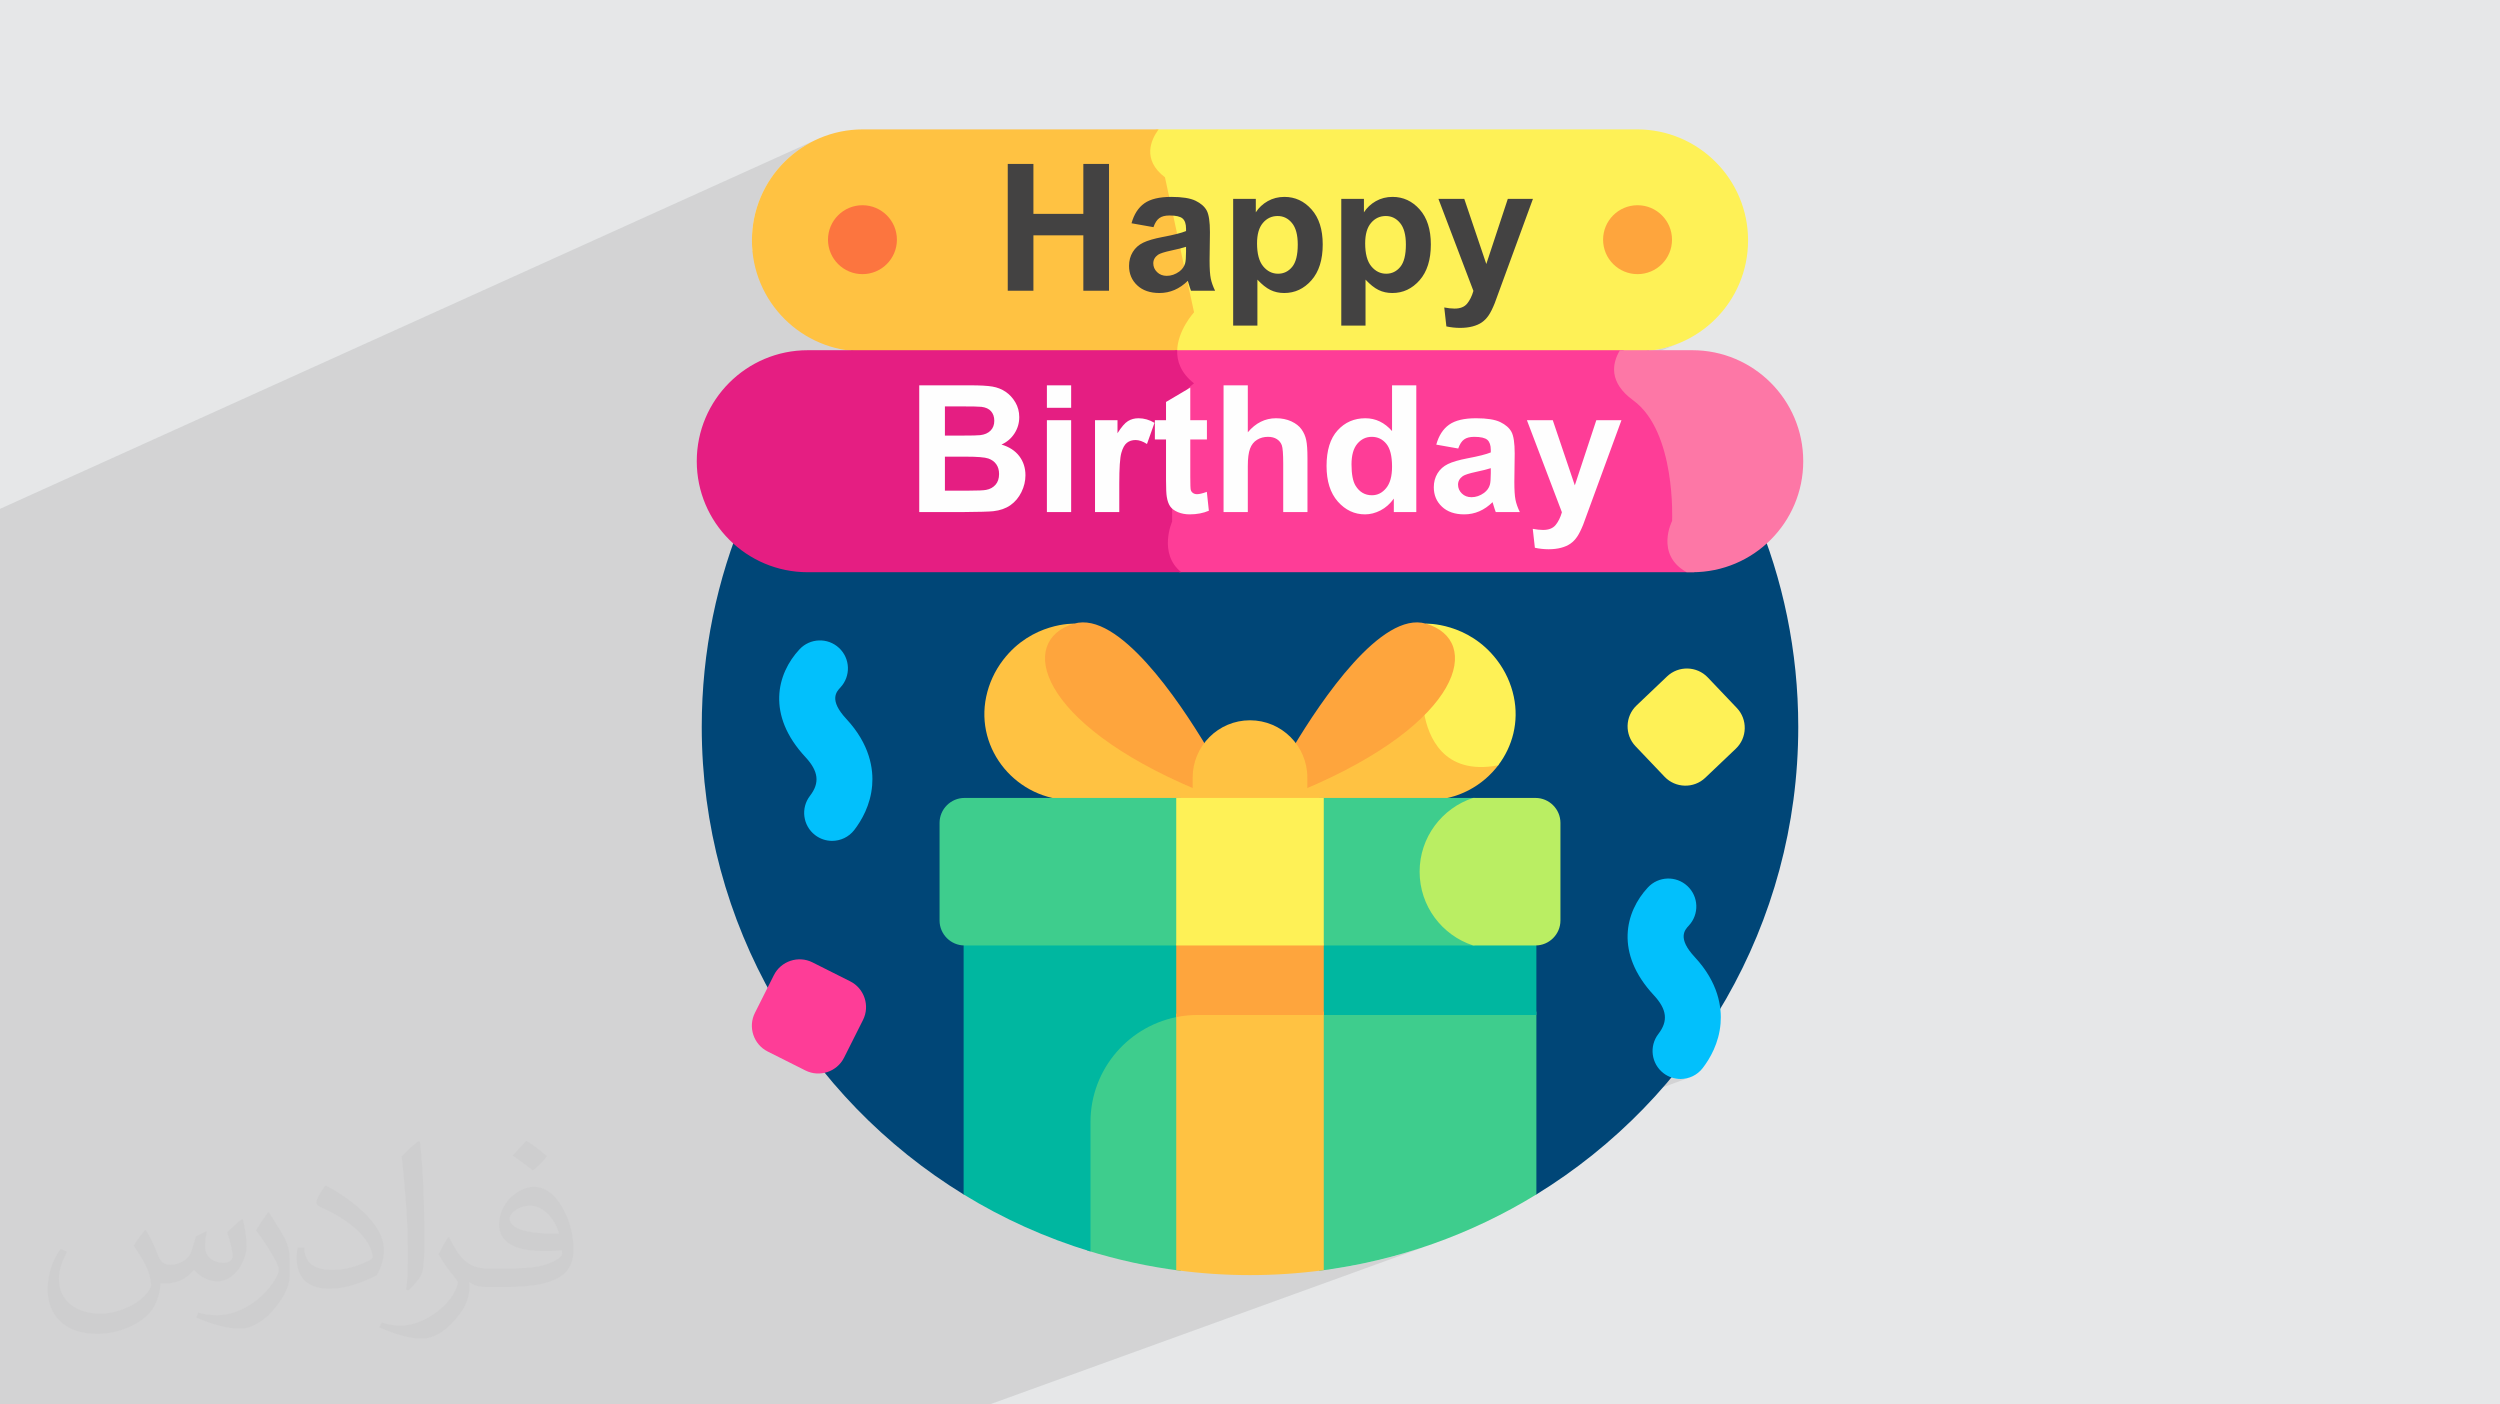
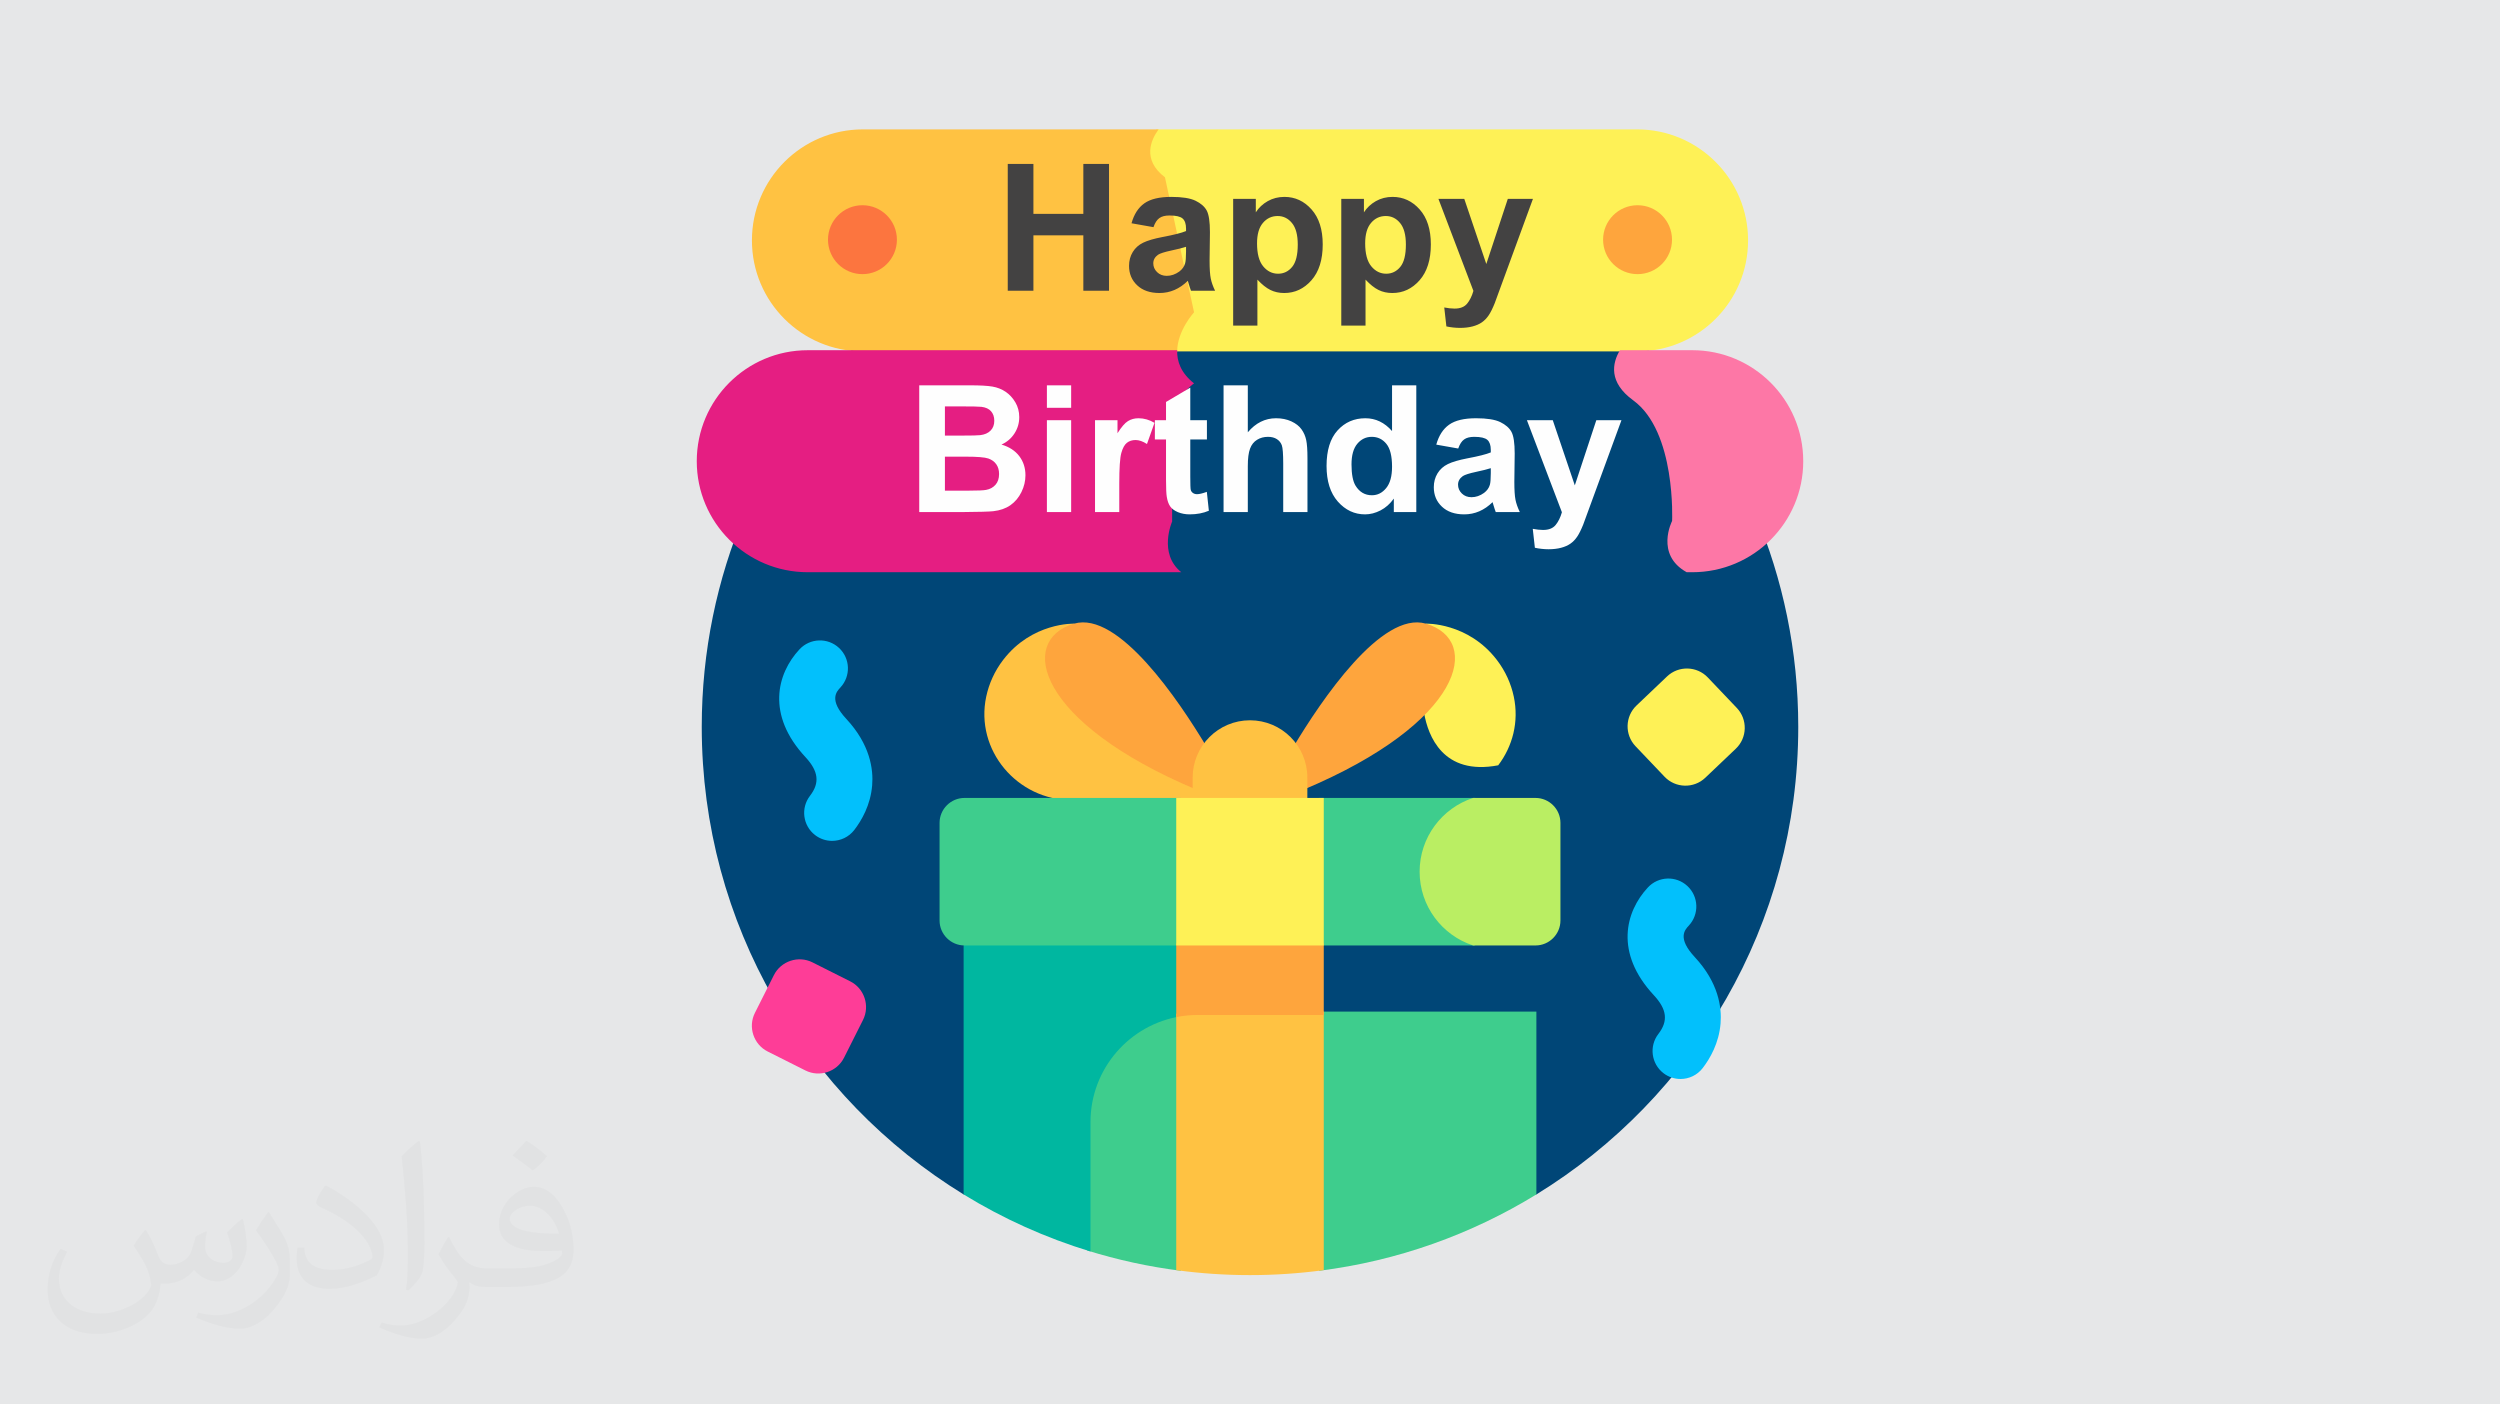
<svg xmlns="http://www.w3.org/2000/svg" xml:space="preserve" width="94.192mm" height="52.917mm" version="1.0" style="shape-rendering:geometricPrecision; text-rendering:geometricPrecision; image-rendering:optimizeQuality; fill-rule:evenodd; clip-rule:evenodd" viewBox="0 0 9404.92 5283.66">
  <defs>
    <style type="text/css">
   
    .fil15 {fill:#FEFEFE;fill-rule:nonzero}
    .fil16 {fill:#434242;fill-rule:nonzero}
    .fil3 {fill:#004677;fill-rule:nonzero}
    .fil11 {fill:#00B7A0;fill-rule:nonzero}
    .fil14 {fill:#02C0FC;fill-rule:nonzero}
    .fil10 {fill:#3ECD8D;fill-rule:nonzero}
    .fil12 {fill:#BAEE63;fill-rule:nonzero}
    .fil9 {fill:#E51E82;fill-rule:nonzero}
    .fil13 {fill:#FC753F;fill-rule:nonzero}
    .fil8 {fill:#FD77A6;fill-rule:nonzero}
    .fil7 {fill:#FE3D97;fill-rule:nonzero}
    .fil6 {fill:#FEA53D;fill-rule:nonzero}
    .fil4 {fill:#FEF156;fill-rule:nonzero}
    .fil5 {fill:#FFC242;fill-rule:nonzero}
    .fil2 {fill:#373435;fill-opacity:0.031}
    .fil1 {fill:#2B2A29;fill-opacity:0.102}
    .fil0 {fill:#E6E7E8}
   
  </style>
  </defs>
  <g id="Layer_x0020_1">
    <polygon class="fil0" points="-0,0 9404.92,0 9404.92,5283.66 -0,5283.66 " />
-     <path class="fil1" d="M-0 2343.3l0 -39.99 0 -94.46 0 -38.97 0 -255.64 3065.27 -1386.34 -18.01 9.23 -17.48 10.05 -16.94 10.86 -16.38 11.64 -15.78 12.4 -15.15 13.12 -14.51 13.83 -13.82 14.51 -13.13 15.15 -12.39 15.78 -11.64 16.38 -10.86 16.94 -10.05 17.49 -9.23 18 -8.36 18.5 -7.48 18.96 -6.57 19.4 -5.62 19.82 -4.66 20.2 -3.67 20.57 -2.66 20.9 -1.62 21.21 -0.54 21.49 0.54 21.49 1.43 18.71 363.37 -162.3 11.91 -4.35 12.42 -3.2 12.87 -1.97 13.26 -0.67 13.25 0.67 12.87 1.97 12.43 3.2 11.9 4.35 11.33 5.46 10.69 6.49 9.97 7.47 9.21 8.37 5.96 6.56 448.99 -199.74 96.56 0 0 74.66 462.48 -204.77 -5.43 7.75 -5.37 8.52 -5.12 9.22 -4.7 9.87 -4.09 10.43 -3.29 10.95 -2.31 11.39 -1.14 11.78 0.23 12.1 1.77 12.36 3.49 12.55 5.41 12.68 7.52 12.74 9.8 12.75 12.28 12.68 14.93 12.55 15.96 74.04 16.23 -0.38 14.79 0.22 13.82 0.68 12.85 1.12 11.88 1.58 10.91 2.03 9.92 2.48 8.97 2.94 7.98 3.38 7.18 3.74 6.64 3.98 6.08 4.22 5.54 4.46 4.99 4.71 4.43 4.96 3.88 5.2 3.12 5.1 99.76 -43.48 0 64.54 144.62 -62.88 -7.37 3.25 -7.18 3.74 -6.89 4.18 -6.52 4.49 -6.14 4.8 -5.78 5.09 -5.41 5.41 -5.06 5.72 -4.69 6.02 -4.33 6.34 -85.24 37.02 0 42.7 136.85 -59.35 7.12 -2.85 7.48 -2.03 7.84 -1.21 8.19 -0.41 7.87 0.41 7.55 1.24 7.22 2.06 6.9 2.89 6.57 3.71 6.24 4.53 4.33 3.94 192.61 -83.37 0 64.09 144.62 -62.44 -7.37 3.25 -7.17 3.74 -6.89 4.18 -6.52 4.49 -6.15 4.8 -5.78 5.09 -5.41 5.41 -5.05 5.72 -4.7 6.02 -4.33 6.34 -85.24 36.76 0 42.54 136.86 -58.93 7.12 -2.85 7.48 -2.03 7.84 -1.21 8.19 -0.41 7.87 0.41 7.55 1.24 7.22 2.06 6.9 2.89 1.28 0.73 167.19 -71.91 97.22 0 20.72 61.27 143.1 -61.27 94.57 0 -77.99 212.86 421 -178.67 11.9 -4.35 12.43 -3.2 12.87 -1.97 13.25 -0.67 13.26 0.67 12.87 1.97 12.42 3.2 11.91 4.35 11.33 5.46 10.68 6.49 9.98 7.47 9.21 8.37 8.37 9.21 7.46 9.97 6.49 10.69 5.46 11.33 4.35 11.9 3.2 12.43 1.97 12.87 0.67 13.25 -0.67 13.25 -1.97 12.87 -3.2 12.43 -4.35 11.9 -5.46 11.33 -6.49 10.69 -7.46 9.97 -8.37 9.21 -9.21 8.37 -9.98 7.47 -10.68 6.49 -11.33 5.46 -706.24 296.33 604.49 0 -2.79 4.48 52.27 0 21.49 -0.54 21.21 -1.62 20.9 -2.66 20.57 -3.67 20.2 -4.66 19.82 -5.62 19.4 -6.57 18.97 -7.48 -236.26 97.87 -0.15 4.92 1.34 13.89 3.34 13.66 5.37 13.41 7.37 13.16 9.37 12.88 11.35 12.6 13.34 12.31 15.31 12.01 15.01 11.89 14 13.03 13.02 14.06 12.07 15 11.16 15.85 10.28 16.59 9.46 17.24 8.65 17.8 7.88 18.25 7.14 18.62 6.45 18.88 5.78 19.06 5.15 19.13 4.56 19.1 4 18.99 3.47 18.77 3 18.45 2.55 18.05 2.13 17.54 1.74 16.95 1.4 16.25 1.09 15.46 0.81 14.56 0.57 13.58 0.36 12.5 0.19 11.31 0.06 10.04 -0.04 8.68 -0.11 7.2 -0.14 5.64 -0.14 3.97 -0.09 2.23 -0.12 2.75 -1.27 2.45 -0.42 0.86 -1.04 2.27 -1.52 3.56 -1.87 4.75 -2.08 5.84 -2.16 6.82 -2.1 7.69 -1.89 8.45 -1.56 9.12 -1.08 9.66 -0.48 10.1 0.28 10.43 1.15 10.67 2.18 10.78 3.33 10.8 4.62 10.71 5.73 10.04 6.88 9.48 7.99 8.9 3.79 3.45 -24.39 -31.87 24.39 31.87 5.33 4.86 10.23 7.74 11.34 7.17 12.44 6.58 13.54 5.99 -0.07 0.03 13.42 -0.34 21.21 -1.62 20.9 -2.66 20.57 -3.67 20.2 -4.66 19.82 -5.62 19.4 -6.57 18.97 -7.48 -158.99 63.38 2372.59 3100.41 -2372.59 -3100.41 -741.67 295.69 3.26 3.88 5.86 7.89 5.6 8.01 5.36 8.12 5.1 8.23 4.84 8.34 4.6 8.43 4.34 8.53 4.09 8.62 3.84 8.7 3.59 8.78 3.33 8.85 3.09 8.92 2.84 8.98 2.58 9.04 2.34 9.09 2.08 9.14 3.29 17.83 2.08 16.39 80.93 74.33 526.73 -207.18 10 -3.21 10.2 -2.22 10.34 -1.23 10.39 -0.23 10.37 0.75 10.26 1.74 10.09 2.72 9.83 3.69 9.49 4.67 9.08 5.65 8.58 6.62 8.01 7.6 109.53 115.08 7.19 8.38 6.2 8.9 5.19 9.34 4.2 9.72 3.21 9.99 2.22 10.21 1.22 10.34 0.24 10.39 -0.75 10.36 -1.74 10.27 -2.72 10.08 -3.69 9.83 -4.67 9.5 -5.65 9.07 -6.62 8.58 -7.6 8.01 -115.09 109.53 -8.37 7.19 -8.9 6.2 -9.34 5.19 -9.72 4.19 -252.51 97.36 2436.13 2237.56 -2436.13 -2237.56 -221.22 85.3 221.54 223.3 116.16 -44.18 -9.52 3.71 -9.18 4.66 -8.77 5.61 -8.29 6.56 -7.73 7.51 -7.9 8.82 -7.6 9.18 -7.28 9.52 -6.93 9.86 -6.56 10.17 -1.95 3.32 1879.42 1894.22 -1879.42 -1894.22 -4.2 7.17 -5.72 10.79 -5.28 11.08 -4.79 11.36 -4.29 11.64 -3.76 11.89 -3.22 12.14 -2.64 12.37 -2.03 12.61 -1.39 12.81 -0.74 13.03 -0.06 13.22 0.65 13.4 1.39 13.57 2.14 13.73 2.94 13.89 3.73 14.02 4.57 14.16 5.43 14.27 6.33 14.37 7.23 14.48 8.18 14.56 9.14 14.63 10.12 14.7 11.14 14.75 12.18 14.79 13.25 14.82 8.81 9.92 7.77 9.71 6.72 9.53 5.69 9.37 4.65 9.22 3.62 9.11 2.6 9 1.57 8.93 0.54 8.87 -0.48 8.84 -1.5 8.83 -2.51 8.84 -3.52 8.87 -4.54 8.93 -5.54 9 -6.55 9.11 -6.13 8.86 -5.11 9.26 -4.09 9.57 -3.1 9.83 -2.1 9.99 -1.12 10.08 -0.14 10.11 0.83 10.06 1.78 9.94 2.73 9.75 3.65 9.47 4.59 9.13 5.5 8.7 6.41 8.21 7.3 7.64 8.2 6.99 7.33 5.17 7.61 4.45 7.85 3.75 8.05 3.07 8.19 2.38 8.31 1.69 8.38 1 8.41 0.34 11.79 -0.66 11.63 -1.97 11.37 -3.27 -29.95 10.99 1156.69 1219.42 -1156.69 -1219.42 -1096.69 402.43 29.89 26.75 519.74 0 -369.72 134.22 733.28 656.03 -733.28 -656.03 -405.66 147.26 13.44 -1.97 27.52 -4.41 27.39 -4.77 27.28 -5.13 27.14 -5.5 27.01 -5.84 26.88 -6.2 26.74 -6.55 26.61 -6.89 26.47 -7.24 26.32 -7.58 26.18 -7.92 26.02 -8.26 25.88 -8.59 25.73 -8.93 25.57 -9.25 -609.91 220.94 345.9 392.86 -345.9 -392.86 -1084.47 392.86 -119.27 0 -14.8 0 -10.64 0 -210.2 0 -297.34 0 -23.32 0 -42.94 0 -17.68 0 -116.48 0 -322.79 0 -22.56 0 -48.09 0 -382.51 0 -225.34 0 -339.41 0 -0.03 0 -244.15 0 -0.03 0 -47.33 0 -31.92 0 -2.67 0 -80.58 0 -39.77 0 -1.65 0 -5.85 0 -20.15 0 -41.53 0 -333.63 0 -46.77 0 -22.91 0 -16.93 0 -15.89 0 -89.52 0 -18.74 0 -16.08 0 -129.25 0 -20.39 0 -94.84 0 -41.9 0 -13.86 0 -152.53 0 0 -3.06 0 -13.46 0 -20.16 0 -3.91 0 -27.96 0 -0.01 0 -7.15 0 -40.48 0 -0.37 0 -2.61 0 -0.37 0 -29.89 0 -26.64 0 -20.67 0 -2.32 0 -17.16 0 -64.53 0 -26.42 0 -12.23 0 -6.29 0 -5.03 0 -7.56 0 -36.95 0 -34.05 0 -2.2 0 -39.55 0 -25.91 0 -8.34 0 -2.45 0 -26.96 0 -6.4 0 -0.27 0 -3.25 0 -31.64 0 -1.95 0 -2.73 0 -25.84 0 -2.69 0 -7.43 0 -56.47 0 -18.27 0 -16.19 0 -15.37 0 -73.62 0 -2.55 0 -1.73 0 -2.41 0 -5.06 0 -15.72 0 -13.27 0 -6.84 0 -22.68 0 -1.18 0 -6.53 0 -0.01 0 -6.87 0 -23.57 0 -43.15 0 -23.94 0 -16.04 0 -25.33 0 -33.32 0 -14.49 0 -18.84 0 -25.47 0 -12.63 0 -40.77 0 -31.89 0 -31.54 0 -13.75 0 -10.12 0 -2.78 0 -2.56 0 -15.74 0 -1.16 0 -5.25 0 -12.86 0 -2.35 0 -0.6 0 -0.15 0 -1.83 0 -0.02 0 -1.24 0 -13.05 0 -4.68 0 -3.93 0 -2.2 0 -27.79 0 -3.96 0 -0.28 0 -23.7 0 -6.57 0 -12.55 0 -1.39 0 -2.98 0 -11.02 0 -19.86 0 -2.8 0 -15.57 0 -4.03 0 -5.56 0 -9.64 0 -7.31 0 -18.42 0 -11.89 0 -14.48 0 -32.79 0 -9.15 0 -37.08 0 -17.01 0 -2.78 0 -35.39 0 -7.73 0 -8.19 0 -9.76 0 -9.28 0 -19.39 0 -16.23 0 -1.36 0 -16.98 0 -2.98 0 -21.29 0 -32.7 0 -9.82 0 -5.2 0 -12.47 0 -6.67 0 -6.22 0 -9.96 0 -2.24 0 -15.71 0 -1.45 0 -16.4 0 -4.51 0 -5.21 0 -8.76 0 -1.53 0 -7.98 0 -9.37 0 -8.2 0 -8.19 0 -0.02 0 -7.17 0 -19.42 0 -8.07 0 -71.6 0 -0.45 0 -6.71 0 -8.79 0 -0.67 0 -8.21 0 -18.55 0 -0.51 0 -2 0 -1.59 0 -1.73 0 -3.2 0 -0.91 0 -25.19 0 -5.46 0 -38.08 0 -25.38 0 -11.9 0 -0.28 0 -15.62 0 -10.04 0 -14.55 0 -2.12 0 -8.14 0 -38.8 0 -14.14 0 -7.19 0 -4.64 0 -40.43 0 -2.2 0 -11.19 0 -30.21 0 -11.72 0 -17.56 0 -7.15 0 -14.5 0 -0.74 0 -20.58 0 -18.81 0 -23.66 0 -0.86 0 -15.96 0 -22.31 0 -9.02 0 -14.54 0 -75.15 0 -0.16 0 -0.01 0 -36.4 0 -17.86 0 -1.8 0 -4.1 0 -38.69 0 -32.21 0 -42.1 0 -15.77 0 -39.58 0 -7.89 0 -69.49zm5700.14 311.37l0.17 1.36 1.23 17.61 0.24 17.46 -0.73 17.28 -1.68 17.07 -2.59 16.85 -3.48 16.58 -1.38 5.16 89.15 -35.07 -80.93 -74.33zm-440.04 1838.75l-29.89 -26.75 -72.9 26.75 102.79 0zm866.54 -1138.72l-221.54 -223.3 -34.78 13.41 0 307.37 256.32 -97.48z" />
    <path class="fil2" d="M548.54 4627.69c17.95,27.21 29.6,53.36 40.96,82.43 8.45,16.91 12.93,48.09 52.57,48.09 11.61,0 28.28,-3.42 43.06,-11.61 16.63,-8.73 29.32,-21.94 35.94,-42l15.85 -53.36 38.57 -19.02 2.64 2.64c-5.27,20.09 -6.59,39.36 -6.59,54.43 0,44.63 38.57,61.56 69.22,61.56 17.95,0 34.09,-8.73 34.09,-25.11 0,-21.13 -8.98,-57.06 -20.62,-89.29 17.95,-17.95 35.94,-35.94 56.53,-50.47l3.17 1.6c8.98,38.04 14,75.56 14,100.66 0,24.57 -10.83,51.79 -19.81,69.49 -18.49,34.87 -51.25,62.62 -90.87,62.62 -30.1,0 -63.65,-15.07 -86.66,-43.06l-1.32 0c-21.66,26.96 -55.22,51.25 -108.86,51.25l-16.63 0c-2.64,35.41 -10.29,60.49 -21.94,82.95 -31.95,62.34 -126.81,106.47 -216.1,106.47 -124.17,0 -186.51,-71.59 -186.51,-166.96 0,-58.91 19.27,-113.6 48.88,-152.42l24.29 10.04c-18.49,35.41 -30.91,68.68 -30.91,101.45 0,89.29 72.66,131.83 156.4,131.83 77.68,0 173.83,-49.41 191.28,-106.72 -6.59,-62.62 -30.1,-91.93 -66.04,-148.99 10.83,-19.02 24.83,-38.04 42.28,-58.38l3.17 0 0 0 0 0 -0.02 -0.09zm1432.13 -336.04c26.15,16.39 51.79,35.66 76.87,57.85 -14,19.81 -31.45,37.79 -53.11,53.64 -25.11,-20.34 -50.19,-37.79 -75.84,-56.27 17.42,-19.55 34.62,-38.29 52.04,-55.22l0 0 0 0 0 0 0 0 0 0 0.03 0zm13.47 244.11c-42.28,0 -76.87,27.75 -76.87,48.34 0,44.13 84.53,57.85 185.72,57.31 -12.68,-51.79 -57.06,-105.68 -108.86,-105.68l0.01 0.03zm-94.86 236.19c54.96,0 103.04,-1.6 139.74,-10.83 40.96,-10.29 75.56,-30.91 75.56,-45.17 0,-3.7 0,-8.19 -1.32,-11.89 -22.98,2.11 -49.41,2.11 -72.38,2.11 -74.49,0 -131.55,-16.91 -154.02,-58.66 -5.55,-11.61 -9.51,-24.57 -9.51,-39.36 0,-40.43 17.42,-79.79 48.09,-107 25.61,-22.45 53.89,-36.44 82.67,-36.44 52.04,0 93.51,41.75 122.57,107.54 15.85,35.94 26.68,77.4 26.68,129.72 0,34.87 -9.51,64.19 -31.17,85.85 -40.43,39.11 -114.92,53.89 -229.04,53.89l-51.79 0 0 0 -13.47 0c-28.28,0 -48.62,-5.02 -64.72,-17.42l-2.64 0c0.79,6.59 1.32,12.93 1.32,19.02 0,25.61 -8.45,58.38 -25.61,84.53 -50.72,75.3 -105.68,108.04 -153.24,108.04 -48.09,0 -107,-18.49 -160.11,-42.54l9.51 -18.49c17.17,7.13 40.96,11.89 73.7,11.89 85.85,0 198.66,-82.43 212.66,-163 -3.17,-6.59 -8.98,-15.32 -17.17,-24.57 -25.11,-29.85 -40.96,-54.68 -55.75,-80.83 12.68,-25.11 24.29,-45.17 35.13,-63.4l4.49 -0.53c36.72,74.77 69.99,117.55 144.23,117.55l11.61 0 0 0 53.89 0 0 0 0 0 0 0 0 0 0 0 0.09 0.01zm-371.98 79c6.34,-34.34 6.87,-72.91 6.87,-108.86l0 -53.36c0,-99.6 -12.68,-244.36 -22.98,-338.68 17.95,-19.27 43.06,-42 62.87,-57.31l5.81 1.6c13.47,118.62 16.63,256 16.63,383.06 0,33.3 -1.32,65.79 -4.49,89.55 -1.85,30.1 -19.27,52.83 -56.53,87.7l-8.19 -3.7zm-382.8 -157.19c1.85,46.77 24.83,83.49 105.15,83.49 49.93,0 92.19,-12.93 138.96,-35.13 8.45,-3.7 12.93,-8.73 12.93,-12.93 0,-29.32 -22.45,-68.15 -60.23,-103.55 -36.72,-33.3 -85.34,-62.62 -130.76,-82.18 -15.6,-6.59 -20.62,-13.47 -20.62,-20.09 0,-13.47 17.95,-41.75 32.77,-62.09l5.02 -0.53c52.04,27.21 110.17,67.64 153.24,112.53 39.11,41.47 63.4,83.49 63.4,129.19 0,33.81 -10.29,65.51 -26.96,95.11 -57.06,28.79 -117.83,50.72 -178.06,50.72 -73.17,0 -123.1,-34.34 -123.1,-114.92 0,-8.73 0,-22.19 3.17,-39.64l25.11 0 0 0 0 0 0 0 0 0 0 0 -0.02 0zm-132.37 -132.9l45.45 73.45c16.63,27.21 32.23,56.81 32.23,103.55l0 59.7c0,48.34 -30.91,100.13 -80.83,151.38 -39.11,34.62 -73.7,49.41 -105.68,49.41 -47.55,0 -101.98,-14.79 -164.85,-41.75l7.13 -18.49c19.81,5.27 42.79,9.77 71.06,9.77 90.36,-0.53 182.8,-66.57 225.08,-147.15 5.02,-9.26 6.87,-17.95 6.87,-24.04 0,-9.26 -5.02,-19.55 -8.98,-28.79 -22.98,-43.31 -48.62,-82.95 -76.87,-119.68 14.79,-23.25 29.6,-45.7 45.7,-67.9l3.7 0.53 0 0 0 0 0 0 0 0 0 0 -0.02 0.01z" />
    <g id="_2004892394880">
      <path class="fil3" d="M4702.46 671.89c-1139.1,0 -2062.52,923.42 -2062.52,2062.52 0,744.21 394.2,1396.29 985.15,1759.01l2154.75 0c590.95,-362.72 985.15,-1014.79 985.15,-1759.01 -0.01,-1139.1 -923.43,-2062.52 -2062.53,-2062.52z" />
      <path class="fil4" d="M6158.61 486.72l-1808.43 0c-28.77,39.16 -63.08,113.83 23.97,180.33l109.43 507.88c0,0 -62.99,68.22 -63.52,147.01l1738.55 0c230.64,0 417.6,-186.97 417.6,-417.6 0,-230.64 -186.96,-417.62 -417.6,-417.62z" />
      <path class="fil5" d="M3246.32 486.72c-230.64,0 -417.6,186.98 -417.6,417.61 0,230.64 186.97,417.6 417.6,417.6l1182.16 0c0.52,-78.78 63.52,-147 63.52,-147l-109.43 -507.88c-87.06,-66.49 -52.74,-141.17 -23.97,-180.33l-1112.28 0z" />
-       <path class="fil5" d="M5363.21 2677.1c-88.43,93.94 -237.53,195.91 -459.97,290.34l0 42.7 469.13 0c110.1,0 206.88,-53.85 266.57,-134.73 -207.22,37.72 -261.5,-115.41 -275.72,-198.31z" />
      <path class="fil4" d="M5694.78 2620.45c-10.41,-48.83 -31.57,-95.89 -63.49,-137.62 -108.72,-142.14 -267.05,-136.68 -267.05,-136.68l-1.74 2.08c129,41.99 146.7,177.72 -5.02,334.87 14.76,83.73 70.23,235.63 278.74,195.93 53.82,-70.89 78.89,-163.25 58.56,-258.58z" />
      <path class="fil6" d="M5364.24 2346.15c-166.73,-48.8 -393.67,288.06 -500.06,465.83 24.53,33.31 39.06,74.44 39.06,118.98l0 40c602.36,-253.1 674.82,-562.24 461,-624.81l0 0z" />
      <path class="fil5" d="M4501.69 2967.44c-588.53,-249.8 -664.01,-552.59 -459.25,-619.22l-1.75 -2.06c0,0 -158.32,-5.46 -267.05,136.68 -31.91,41.72 -53.08,88.8 -63.49,137.62 -42.96,201.39 116.49,389.68 322.4,389.68l469.14 -0.01 0 -42.7z" />
      <path class="fil6" d="M4501.69 2930.96c0,-44.54 14.52,-85.68 39.07,-118.98 -106.39,-177.77 -333.35,-514.64 -500.07,-465.84 -213.82,62.59 -141.36,371.73 461,624.82l0 -40z" />
      <path class="fil5" d="M4918.18 3005.48l0 -80.07c0,-119.14 -96.58,-215.72 -215.72,-215.72 -119.13,0 -215.72,96.59 -215.72,215.72l0 80.07 431.45 0z" />
-       <path class="fil7" d="M6296.99 2088.25c-28.36,-56.69 4.29,-121.89 4.61,-122.52l1.27 -2.45 0.12 -2.75c0.66,-14 14.21,-344.23 -151.45,-464.7 -43.45,-31.61 -65.93,-66.57 -66.79,-103.92 -0.64,-27.9 10.77,-53.72 24.37,-74.46l-1688.99 0c-1.5,41.16 13.55,85.53 63.44,124.77 0,0 -82.47,53.99 -82.47,170.09l0 349.72c0,0 -53.34,120.15 34.41,190.63l1930.62 0c2.73,0 5.42,-0.15 8.14,-0.21 -37.56,-15.21 -63.5,-36.66 -77.28,-64.21l0 0z" />
      <path class="fil8" d="M6366.13 1317.47l-271.96 0c-29.06,48.54 -43.8,120.41 49.93,188.59 162.05,117.85 146.27,453.89 146.27,453.89 0,0 -65.09,126.36 54.89,192.74l20.87 0c230.64,0 417.6,-186.97 417.6,-417.6 0,-230.66 -186.96,-417.63 -417.6,-417.63z" />
      <path class="fil9" d="M3038.79 1317.47c-230.63,0 -417.6,186.98 -417.6,417.61 0,230.64 186.97,417.6 417.6,417.6l1405.14 0c-87.74,-70.47 -34.41,-190.63 -34.41,-190.63 0,0 0,-233.62 0,-349.72 0,-116.1 82.47,-170.09 82.47,-170.09 -49.89,-39.24 -64.94,-83.6 -63.44,-124.77l-1389.76 0 0 0.01z" />
      <path class="fil10" d="M4962.51 3805.67l0 974.99c296.68,-37.32 573.7,-137.71 817.32,-287.25l0 -687.75 -817.32 0z" />
-       <path class="fil11" d="M4962.51 3548.96l0 269.34 817.32 0 0 -269.51c-1.12,0.04 -2.22,0.17 -3.34,0.17l-813.98 0z" />
      <path class="fil10" d="M4089.78 4221.38l0 482.79c113.67,35.34 231.48,61.26 352.64,76.49l0 -970.21c-199.4,30.48 -352.64,203.14 -352.64,410.94l0 -0.01z" />
      <path class="fil11" d="M3625.09 3548.79l0 944.64c147.82,90.72 307.98,163.22 477.32,214.66l0 -486.69c0,-201.17 147.37,-367.86 340.02,-398.14l0 -274.28 -813.99 0c-1.13,-0.01 -2.23,-0.14 -3.34,-0.18l0 0z" />
      <path class="fil10" d="M4442.41 3001.79l-813.98 0c-51.6,0 -93.83,42.22 -93.83,93.83l0 367.34c0,51.6 42.23,93.82 93.83,93.82l813.98 0 0 -554.99z" />
      <path class="fil10" d="M5348.99 3279.28c0,-129.56 84.44,-239.35 201.27,-277.49l-587.75 0 0 554.99 587.75 0c-116.82,-38.14 -201.27,-147.93 -201.27,-277.5z" />
      <path class="fil12" d="M5776.48 3001.79l-234.65 0c-116.81,38.14 -201.27,147.94 -201.27,277.5 0,129.56 84.44,239.35 201.27,277.49l234.65 0c51.61,0 93.83,-42.22 93.83,-93.82l0 -367.35c0.01,-51.6 -42.22,-93.82 -93.83,-93.82l0 0z" />
      <path class="fil5" d="M4505.48 3805.67c-27.55,0 -54.45,2.77 -80.52,7.9l0 964.73c90.78,12.21 183.38,18.64 277.5,18.64 94.12,0 186.72,-6.43 277.5,-18.65l0 -972.62 -474.48 0z" />
      <path class="fil6" d="M4505.48 3818.3l474.48 0 0 -269.34 -555 0 0 277.4c26.02,-5.26 52.95,-8.06 80.52,-8.06l0 0z" />
      <polygon class="fil4" points="4424.96,3001.79 4979.96,3001.79 4979.96,3556.78 4424.96,3556.78 " />
      <circle class="fil6" cx="6160.41" cy="901.67" r="129.63" />
      <circle class="fil13" cx="3244.52" cy="901.67" r="129.63" />
      <path class="fil14" d="M6322.05 4059.13c-22.41,0 -44.98,-7.12 -64.11,-21.85 -46.05,-35.45 -54.65,-101.53 -19.2,-147.58 37.61,-48.85 32.43,-92.52 -17.32,-146.03 -147.1,-158.2 -107.85,-313 -22.09,-405.11 39.6,-42.54 106.17,-44.92 148.72,-5.31 42.54,39.61 44.9,106.2 5.3,148.73 -15.36,16.5 -43.97,47.22 22.2,118.38 89.44,96.21 102.22,189.18 97.17,250.23 -6.13,74.23 -39.93,132.04 -67.21,167.49 -20.74,26.92 -51.93,41.04 -83.46,41.04l0 0z" />
      <path class="fil14" d="M3130.38 3163.34c-22.42,0 -44.99,-7.12 -64.12,-21.85 -46.05,-35.45 -54.64,-101.53 -19.19,-147.57 37.6,-48.86 32.43,-92.53 -17.32,-146.04 -147.1,-158.2 -107.86,-313 -22.1,-405.11 39.6,-42.53 106.18,-44.91 148.73,-5.3 42.53,39.61 44.9,106.19 5.3,148.72 -15.37,16.51 -43.98,47.22 22.19,118.39 89.44,96.2 102.22,189.17 97.17,250.22 -6.13,74.23 -39.93,132.06 -67.2,167.49 -20.74,26.92 -51.93,41.04 -83.47,41.04l0.01 0z" />
      <path class="fil4" d="M6533.99 2663.46l-109.53 -115.08c-41.03,-43.1 -109.86,-44.81 -152.97,-3.78l-115.08 109.53c-43.11,41.03 -44.81,109.86 -3.78,152.97l109.53 115.08c41.03,43.1 109.87,44.81 152.97,3.78l115.09 -109.53c43.09,-41.02 44.81,-109.85 3.77,-152.97z" />
      <path class="fil7" d="M3175.28 3979.01l71.34 -141.95c26.72,-53.17 5.08,-118.54 -48.1,-145.27l-141.95 -71.35c-53.17,-26.73 -118.54,-5.08 -145.27,48.09l-71.34 141.96c-26.73,53.17 -5.09,118.54 48.08,145.27l141.96 71.33c53.19,26.74 118.55,5.1 145.28,-48.07l0 -0.01z" />
      <path class="fil15" d="M3458.15 1449.55l190.68 0c37.84,0 65.93,1.56 84.46,4.67 18.65,3.21 35.19,9.77 49.83,19.64 14.65,9.98 26.85,23.19 36.63,39.73 9.76,16.54 14.65,35.19 14.65,55.72 0,22.2 -6,42.73 -17.98,61.27 -11.99,18.65 -28.31,32.52 -48.85,41.84 28.98,8.56 51.17,22.99 66.83,43.4 15.53,20.42 23.3,44.39 23.3,72.03 0,21.75 -5,42.84 -15.1,63.36 -10.1,20.54 -23.86,36.97 -41.4,49.29 -17.42,12.21 -38.96,19.76 -64.6,22.64 -15.98,1.68 -54.72,2.79 -116.09,3.23l-162.37 0 0 -476.81zm96.57 79.25l0 109.87 63.02 0c37.4,0 60.72,-0.56 69.82,-1.67 16.43,-1.88 29.41,-7.54 38.84,-16.97 9.44,-9.44 14.1,-21.76 14.1,-37.06 0,-14.77 -4.11,-26.65 -12.21,-35.86 -8.1,-9.21 -20.2,-14.76 -36.18,-16.65 -9.55,-1.11 -36.97,-1.66 -82.14,-1.66l-55.27 0zm0 189.11l0 127.88 89.22 0c34.63,0 56.71,-1.01 66.04,-2.9 14.31,-2.67 25.97,-8.99 34.96,-19.08 9,-10.22 13.55,-23.64 13.55,-40.63 0,-14.43 -3.44,-26.52 -10.43,-36.51 -6.89,-9.98 -16.98,-17.31 -30.08,-21.87 -13.1,-4.55 -41.62,-6.89 -85.46,-6.89l-77.79 0zm383.67 -183.79l0 -84.57 91.24 0 0 84.57 -91.24 0zm0 392.24l0 -345.61 91.24 0 0 345.61 -91.24 0zm272.26 0l-91.22 0 0 -345.61 84.57 0 0 49.05c14.53,-23.18 27.63,-38.39 39.28,-45.62 11.66,-7.21 24.87,-10.75 39.63,-10.75 20.87,0 40.95,5.76 60.27,17.19l-28.32 79.7c-15.42,-10 -29.73,-14.99 -42.94,-14.99 -12.87,0 -23.74,3.55 -32.63,10.54 -8.88,7.1 -15.87,19.75 -20.97,38.18 -5.11,18.41 -7.67,57.04 -7.67,115.75l0 106.55zm329.75 -345.61l0 72.57 -62.6 0 0 139.96c0,28.42 0.56,44.95 1.77,49.61 1.23,4.66 3.89,8.56 8.22,11.65 4.21,3.01 9.33,4.55 15.43,4.55 8.55,0 20.75,-2.88 36.84,-8.78l7.66 71.04c-21.2,9.1 -45.16,13.65 -72.03,13.65 -16.42,0 -31.18,-2.78 -44.39,-8.32 -13.21,-5.55 -22.87,-12.77 -28.97,-21.55 -6.22,-8.87 -10.43,-20.75 -12.87,-35.84 -1.89,-10.65 -2.9,-32.19 -2.9,-64.71l0 -151.28 -41.96 0 0 -72.57 41.96 0 0 -68.6 91.24 -53.95 0 122.54 62.6 0zm153.83 -131.2l0 176.7c29.63,-35.19 65.15,-52.83 106.32,-52.83 21.21,0 40.29,3.88 57.28,11.64 16.97,7.89 29.73,17.76 38.39,29.97 8.66,12.09 14.54,25.53 17.64,40.29 3.23,14.77 4.77,37.62 4.77,68.59l0 202.44 -91.22 0 0 -182.24c0,-36.18 -1.78,-59.15 -5.22,-68.92 -3.55,-9.78 -9.77,-17.54 -18.64,-23.2 -8.89,-5.76 -19.98,-8.65 -33.41,-8.65 -15.32,0 -28.97,3.65 -41.06,11.08 -12.1,7.33 -20.87,18.43 -26.42,33.31 -5.66,14.75 -8.44,36.73 -8.44,65.7l0 172.92 -91.23 0 0 -476.81 91.23 0zm633.85 476.81l-84.56 0 0 -50.72c-14.1,19.76 -30.87,34.53 -50.06,44.5 -19.2,9.89 -38.62,14.88 -58.15,14.88 -39.86,0 -73.92,-15.99 -102.34,-48.06 -28.31,-32.08 -42.51,-76.69 -42.51,-134.08 0,-58.59 13.76,-103.22 41.4,-133.74 27.63,-30.52 62.48,-45.72 104.65,-45.72 38.63,0 72.15,16.09 100.34,48.16l0 -172.03 91.23 0 0 476.81zm-243.73 -179.47c0,36.96 5.11,63.71 15.21,80.25 14.76,23.97 35.3,35.96 61.71,35.96 20.99,0 38.85,-8.99 53.5,-26.97 14.76,-17.98 22.09,-44.73 22.09,-80.47 0,-39.84 -7.1,-68.48 -21.42,-86.02 -14.33,-17.52 -32.52,-26.29 -54.83,-26.29 -21.64,0 -39.74,8.65 -54.39,25.96 -14.54,17.32 -21.87,43.18 -21.87,77.58zm401.45 -59.61l-82.57 -14.64c9.32,-33.74 25.41,-58.72 48.16,-74.92 22.76,-16.21 56.61,-24.3 101.45,-24.3 40.73,0 71.14,4.77 91.12,14.42 19.86,9.67 33.96,21.87 42.08,36.74 8.1,14.88 12.2,42.07 12.2,81.81l-1.33 106.55c0,30.29 1.44,52.71 4.31,67.14 2.9,14.43 8.34,29.84 16.32,46.28l-90.55 0c-2.34,-6 -5.32,-14.87 -8.77,-26.63 -1.45,-5.44 -2.56,-9 -3.23,-10.65 -15.55,15.31 -32.18,26.75 -49.94,34.4 -17.75,7.66 -36.62,11.54 -56.71,11.54 -35.4,0 -63.37,-9.65 -83.79,-28.97 -20.43,-19.19 -30.63,-43.62 -30.63,-73.15 0,-19.41 4.66,-36.83 13.98,-52.16 9.33,-15.21 22.32,-26.97 39.19,-35.07 16.75,-8.1 40.95,-15.21 72.57,-21.31 42.64,-8 72.26,-15.54 88.69,-22.43l0 -9.21c0,-17.76 -4.33,-30.41 -12.98,-38.06 -8.78,-7.56 -25.19,-11.32 -49.29,-11.32 -16.32,0 -28.97,3.21 -38.06,9.76 -9.21,6.44 -16.53,17.88 -22.2,34.18zm122.52 73.94c-11.65,3.88 -30.19,8.54 -55.6,13.98 -25.31,5.43 -41.96,10.75 -49.72,15.87 -11.88,8.55 -17.87,19.2 -17.87,32.19 0,12.87 4.77,23.86 14.31,33.19 9.55,9.33 21.65,13.98 36.41,13.98 16.42,0 32.18,-5.44 47.17,-16.21 10.98,-8.33 18.31,-18.31 21.76,-30.3 2.33,-7.77 3.54,-22.64 3.54,-44.5l0 -18.19zm135.96 -180.47l97.22 0 82.9 245.16 80.91 -245.16 94.57 0 -121.88 332.62 -21.98 60.06c-8.1,20.08 -15.75,35.4 -23.08,46.05 -7.22,10.54 -15.66,19.2 -25.08,25.75 -9.45,6.65 -21.09,11.76 -34.97,15.43 -13.76,3.66 -29.41,5.55 -46.83,5.55 -17.54,0 -34.86,-1.89 -51.84,-5.55l-7.98 -71.25c14.31,2.78 27.29,4.22 38.83,4.22 21.32,0 37.08,-6.22 47.29,-18.77 10.21,-12.54 18.09,-28.52 23.53,-47.83l-131.63 -346.28z" />
      <path class="fil16" d="M3791.13 1093.64l0 -476.81 96.56 0 0 187.8 187.8 0 0 -187.8 96.55 0 0 476.81 -96.55 0 0 -208.44 -187.8 0 0 208.44 -96.56 0zm548.17 -239.08l-82.57 -14.64c9.32,-33.74 25.41,-58.72 48.17,-74.92 22.75,-16.21 56.6,-24.3 101.44,-24.3 40.73,0 71.14,4.77 91.12,14.42 19.87,9.67 33.96,21.87 42.08,36.74 8.1,14.88 12.2,42.07 12.2,81.8l-1.33 106.55c0,30.3 1.45,52.72 4.32,67.15 2.89,14.42 8.33,29.84 16.32,46.28l-90.56 0c-2.33,-6 -5.32,-14.87 -8.77,-26.63 -1.45,-5.45 -2.56,-9 -3.23,-10.65 -15.54,15.31 -32.18,26.75 -49.94,34.4 -17.75,7.66 -36.62,11.54 -56.7,11.54 -35.41,0 -63.38,-9.65 -83.8,-28.98 -20.43,-19.19 -30.63,-43.61 -30.63,-73.14 0,-19.41 4.66,-36.83 13.99,-52.16 9.33,-15.21 22.31,-26.97 39.18,-35.07 16.75,-8.1 40.95,-15.21 72.58,-21.31 42.63,-8 72.25,-15.54 88.69,-22.43l0 -9.22c0,-17.75 -4.34,-30.4 -12.99,-38.05 -8.78,-7.56 -25.19,-11.33 -49.29,-11.33 -16.32,0 -28.97,3.22 -38.06,9.77 -9.21,6.44 -16.53,17.88 -22.2,34.18zm122.53 73.94c-11.66,3.87 -30.19,8.54 -55.61,13.98 -25.31,5.43 -41.96,10.75 -49.72,15.87 -11.88,8.55 -17.87,19.2 -17.87,32.19 0,12.87 4.77,23.86 14.32,33.18 9.55,9.33 21.64,13.99 36.4,13.99 16.43,0 32.18,-5.44 47.17,-16.21 10.99,-8.33 18.31,-18.31 21.76,-30.3 2.33,-7.77 3.55,-22.64 3.55,-44.5l0 -18.19zm177.24 -180.47l85.24 0 0 50.71c11.09,-17.31 25.96,-31.3 44.83,-42.07 18.87,-10.65 39.84,-15.98 62.82,-15.98 40.06,0 74.14,15.76 102.1,47.27 27.98,31.42 41.96,75.37 41.96,131.52 0,57.83 -14.1,102.66 -42.28,134.75 -28.2,32.07 -62.38,48.06 -102.56,48.06 -19.09,0 -36.39,-3.76 -51.94,-11.43 -15.43,-7.54 -31.84,-20.53 -48.95,-38.96l0 172.92 -91.22 0 0 -476.79zm89.89 167.48c0,38.95 7.66,67.7 23.09,86.35 15.31,18.53 34.08,27.85 56.06,27.85 21.19,0 38.83,-8.54 52.93,-25.63 14.1,-17.1 21.09,-45.06 21.09,-84.01 0,-36.41 -7.21,-63.38 -21.75,-81.03 -14.43,-17.64 -32.41,-26.41 -53.83,-26.41 -22.32,0 -40.85,8.65 -55.49,25.96 -14.77,17.32 -22.1,42.96 -22.1,76.92zm316.87 -167.48l85.24 0 0 50.71c11.09,-17.31 25.97,-31.3 44.84,-42.07 18.86,-10.65 39.84,-15.98 62.82,-15.98 40.06,0 74.13,15.76 102.1,47.27 27.98,31.42 41.96,75.37 41.96,131.52 0,57.83 -14.1,102.66 -42.28,134.75 -28.2,32.07 -62.38,48.06 -102.56,48.06 -19.09,0 -36.39,-3.76 -51.94,-11.43 -15.43,-7.54 -31.84,-20.53 -48.95,-38.96l0 172.92 -91.23 0 0 -476.79zm89.9 167.48c0,38.95 7.66,67.7 23.09,86.35 15.31,18.53 34.08,27.85 56.06,27.85 21.19,0 38.83,-8.54 52.93,-25.63 14.1,-17.1 21.09,-45.06 21.09,-84.01 0,-36.41 -7.21,-63.38 -21.75,-81.03 -14.43,-17.64 -32.41,-26.41 -53.83,-26.41 -22.32,0 -40.85,8.65 -55.49,25.96 -14.78,17.32 -22.1,42.96 -22.1,76.92zm275.58 -167.48l97.22 0 82.91 245.16 80.91 -245.16 94.57 0 -121.88 332.62 -21.98 60.06c-8.1,20.08 -15.75,35.4 -23.08,46.05 -7.22,10.54 -15.66,19.19 -25.08,25.75 -9.45,6.65 -21.09,11.76 -34.97,15.43 -13.76,3.65 -29.41,5.55 -46.83,5.55 -17.54,0 -34.86,-1.9 -51.84,-5.55l-7.99 -71.25c14.32,2.78 27.3,4.21 38.84,4.21 21.32,0 37.08,-6.21 47.28,-18.76 10.21,-12.54 18.1,-28.52 23.54,-47.83l-131.64 -346.28z" />
    </g>
  </g>
</svg>